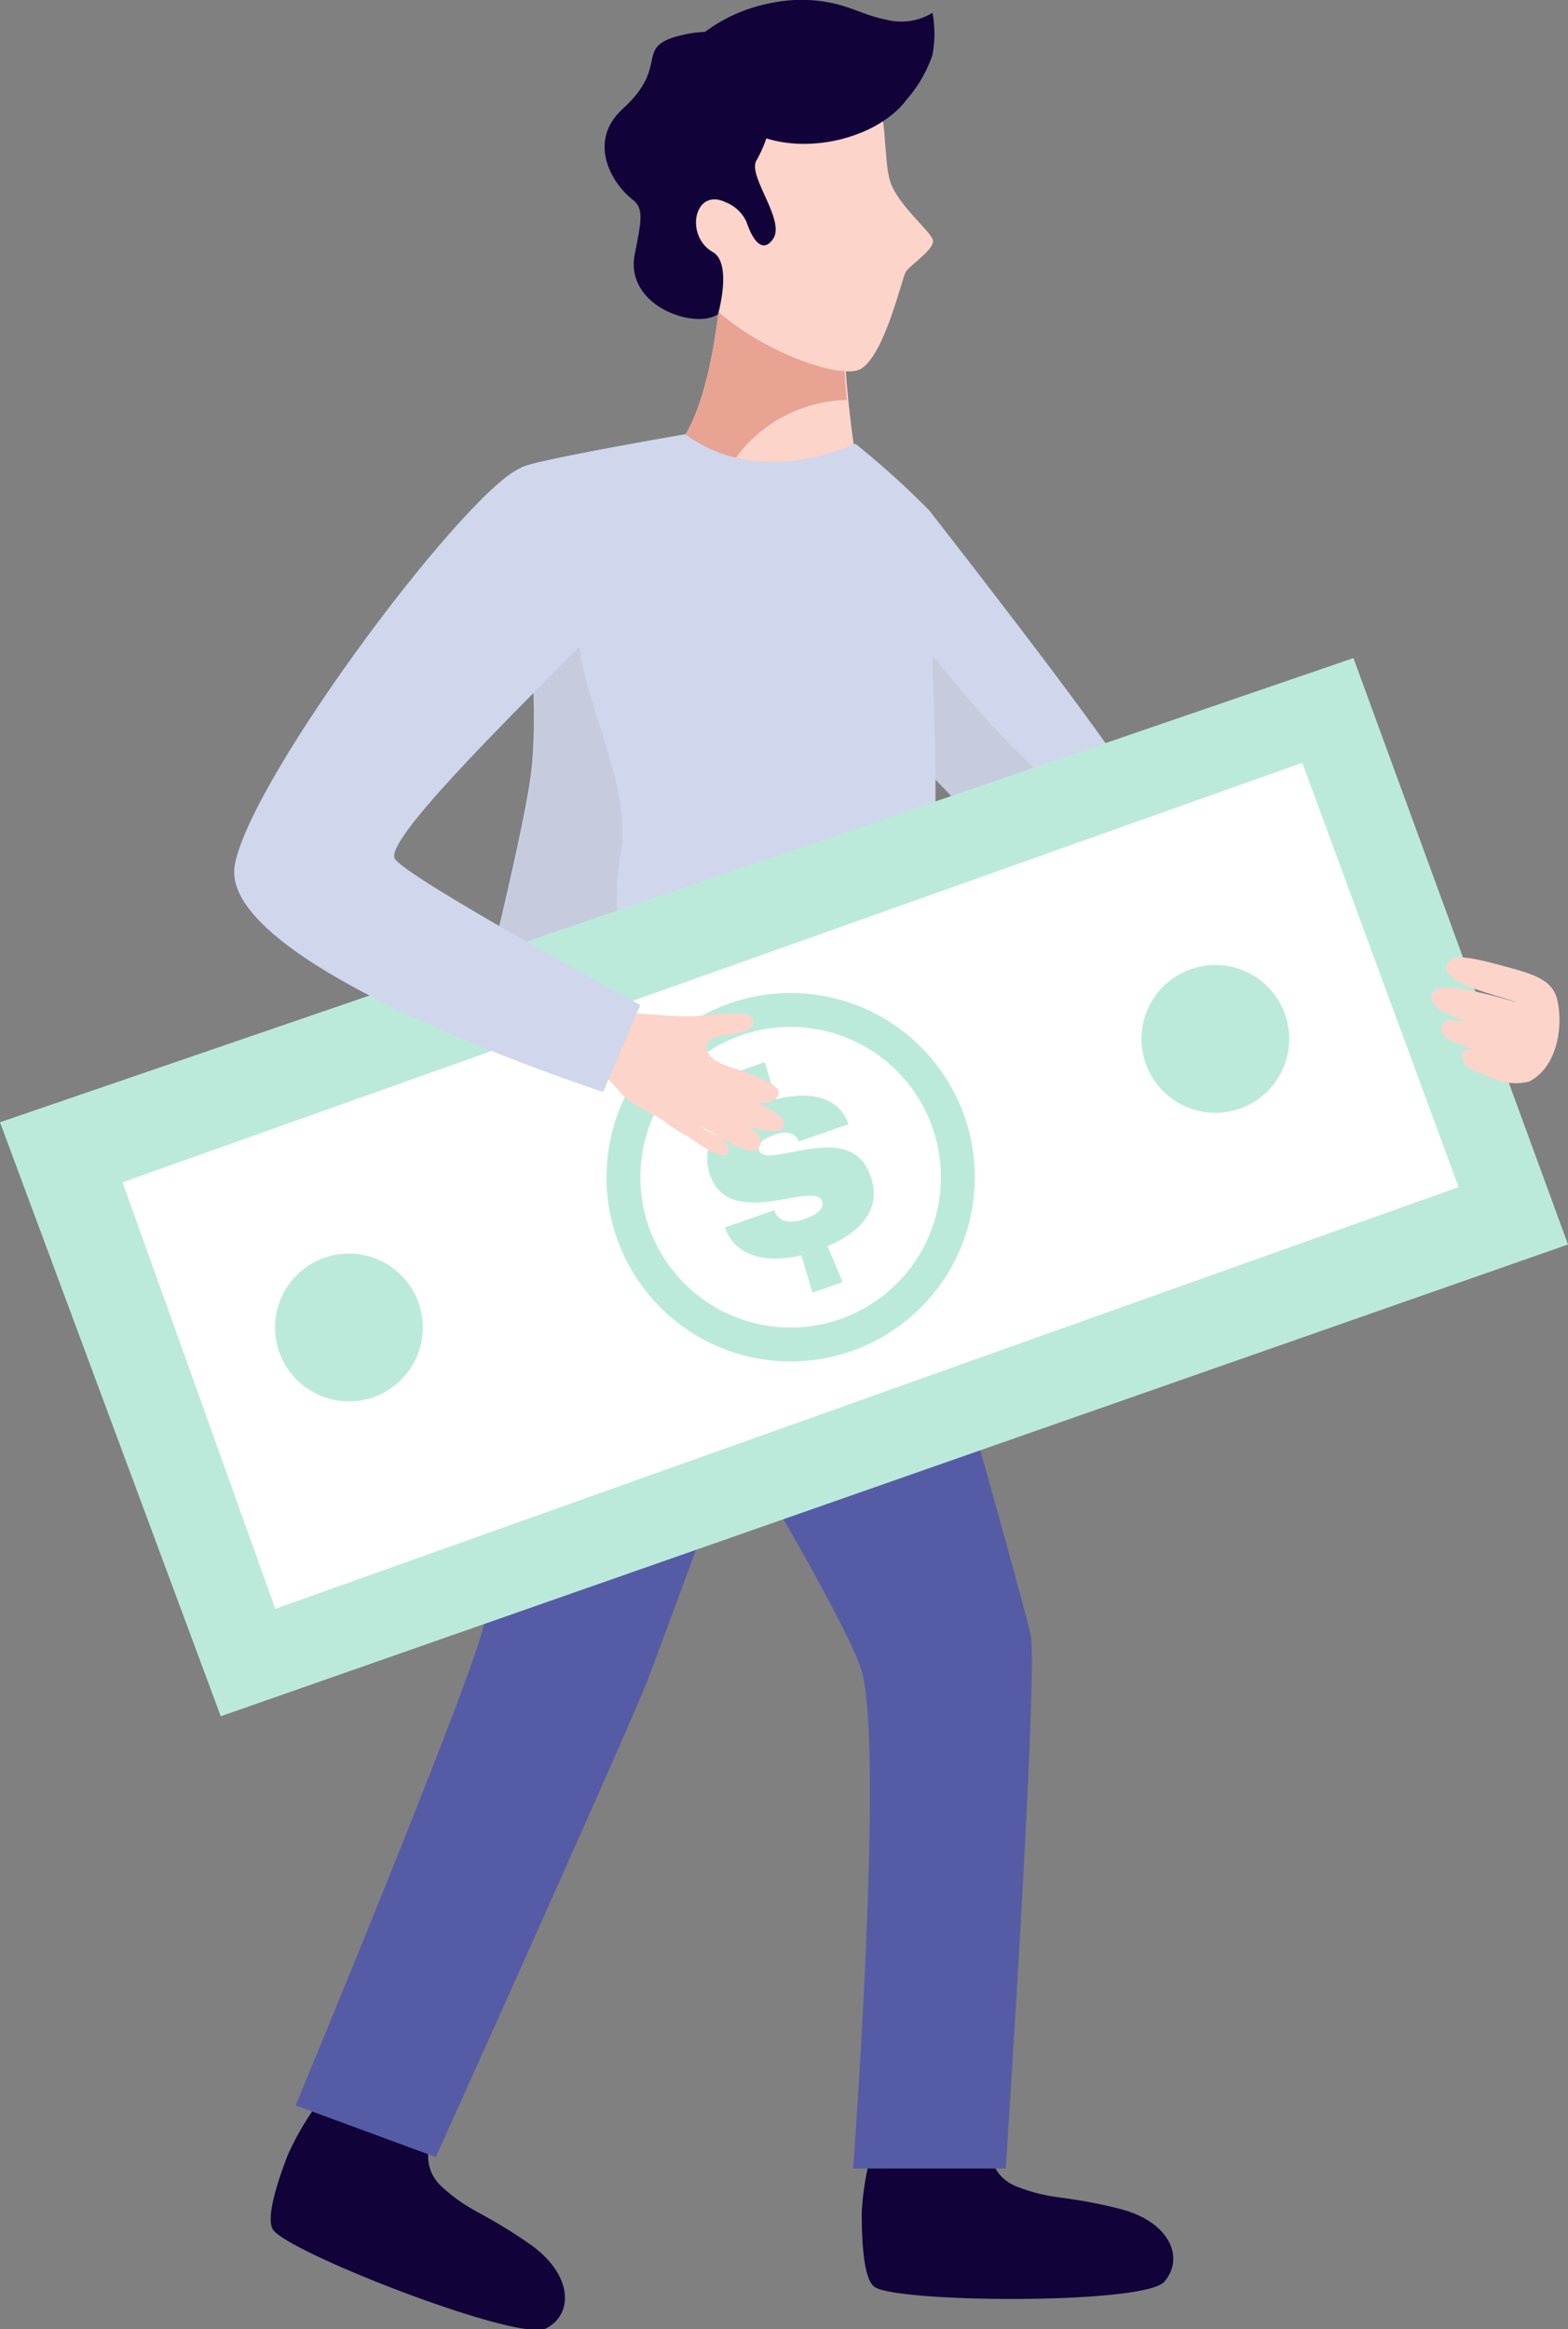
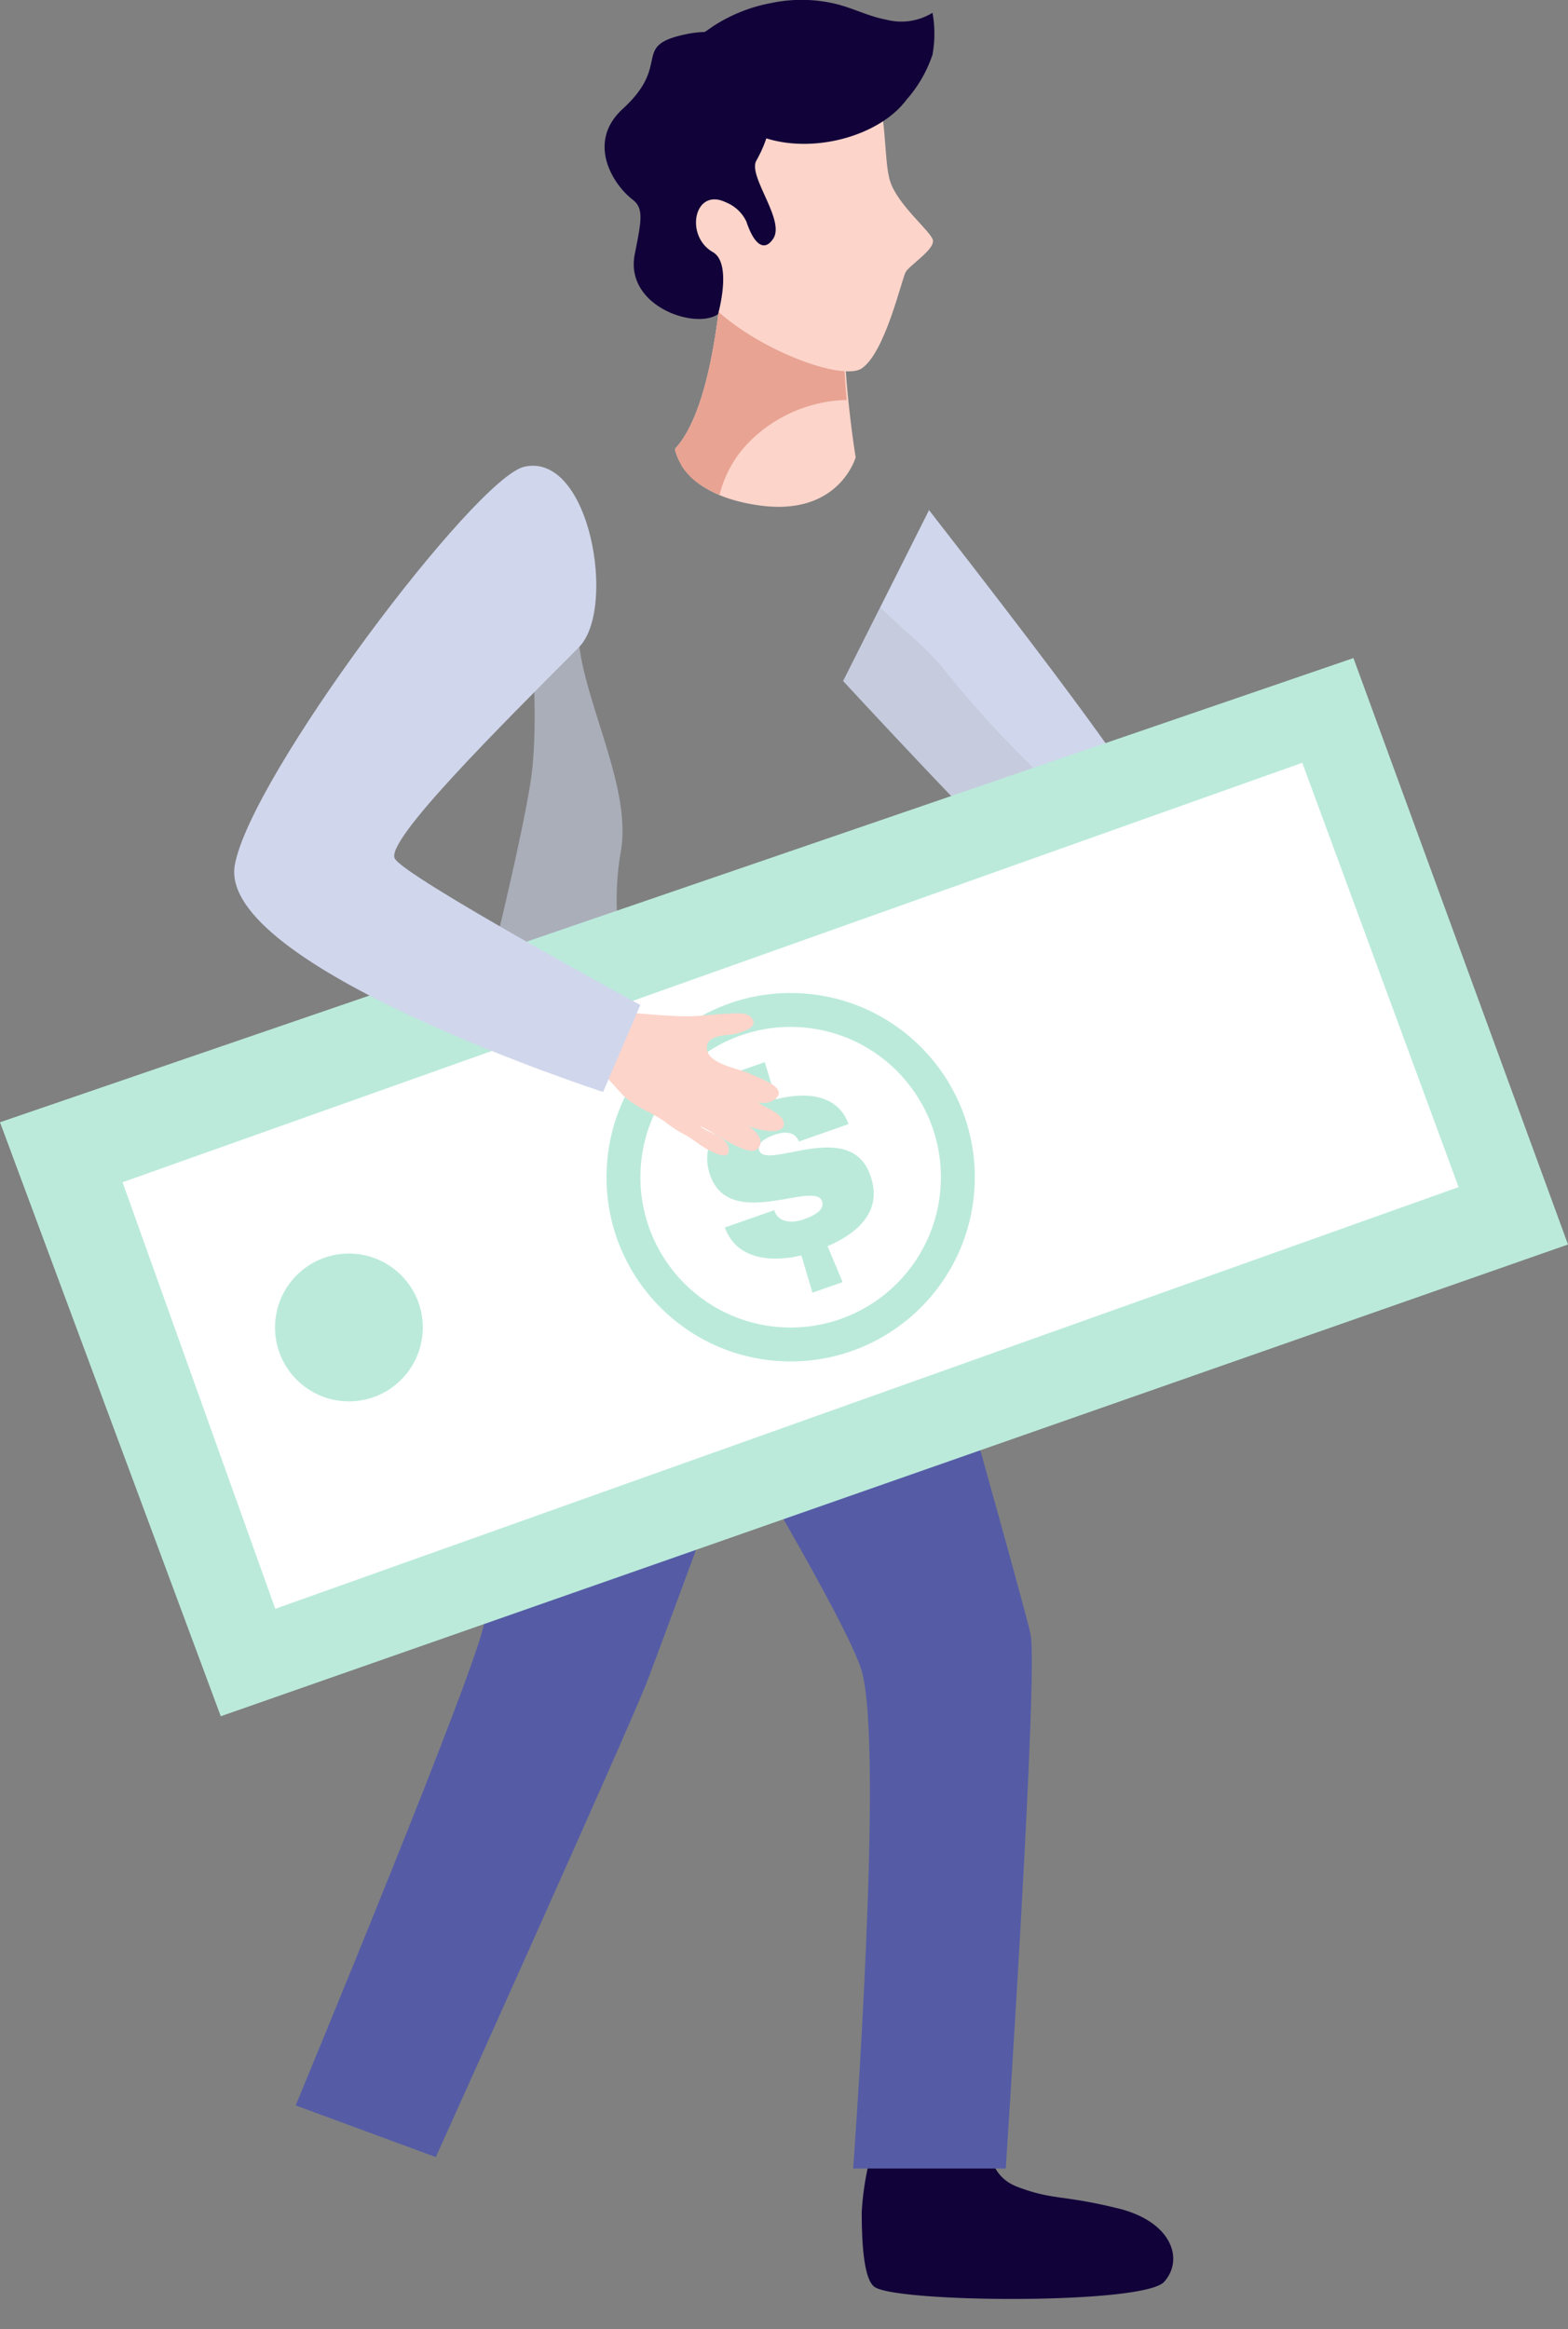
<svg xmlns="http://www.w3.org/2000/svg" id="Warstwa_1" data-name="Warstwa 1" viewBox="0 0 126.28 187.5">
  <rect x="0" y="0" width="126.28" height="187.5" fill="#808080" stroke="none" />
  <defs>
    <style>.cls-1{fill:#d0d6ec;}.cls-2{fill:#c0c6d8;opacity:0.65;}.cls-3{fill:#110239;}.cls-4{fill:#555ca5;}.cls-5{fill:#fcd4ca;}.cls-6{fill:#e8a393;}.cls-7{fill:#bbeadb;}.cls-8{fill:#fff;}</style>
  </defs>
  <title>fizmed4</title>
  <path class="cls-1" d="M204.72,135.57c18.49,23.71,13.69,18.94,17.1,22s25.92,16.07,25.92,16.07l-2.41,11.25s-27.53-15.67-30.94-18.49-16.58-17.08-16.58-17.08Z" transform="translate(-129.9 -94.5)" />
  <path class="cls-2" d="M236.89,169a4.55,4.55,0,0,1-4.84.16,110.18,110.18,0,0,1-11.08-6.5,34.62,34.62,0,0,1-5.89-4.49,89.83,89.83,0,0,1-9.11-9.71c-1.45-1.86-3.48-3.36-5.17-5.06l-3,5.93s13.16,14.27,16.58,17.08,30.94,18.49,30.94,18.49l2.39-11.14C244.1,172.32,240.46,170.72,236.89,169Z" transform="translate(-129.9 -94.5)" />
  <path class="cls-3" d="M200.46,266.59a22.82,22.82,0,0,0-1.16,6c0,2.6.18,5.35,1,6,1.59,1.3,21.72,1.47,23.36-.39s.55-4.87-3.72-5.91c-4.57-1.12-5.21-.64-8.09-1.73s-2.18-4.33-2.18-4.33Z" transform="translate(-129.9 -94.5)" />
-   <path class="cls-3" d="M156.3,262.81a22.81,22.81,0,0,0-3.21,5.15c-.94,2.42-1.74,5.07-1.23,6,1,1.79,19.77,9.12,22,8s2.25-4.35-1.37-6.85c-3.87-2.67-4.64-2.45-6.94-4.5s-.5-4.82-.5-4.82Z" transform="translate(-129.9 -94.5)" />
  <path class="cls-4" d="M200.33,181l-27.13,3s24.26,38.78,26.09,45-.68,40.08-.68,40.08H210.9s2.64-40,2-43S200.33,181,200.33,181Z" transform="translate(-129.9 -94.5)" />
  <path class="cls-4" d="M199.29,183h-31s-3.62,9.49-2,16.73,2.76,22.6,2.61,25.32S153.71,264,153.71,264L165,268.16s15.55-34.48,17.06-38.4S199.29,183,199.29,183Z" transform="translate(-129.9 -94.5)" />
  <path class="cls-5" d="M198,119a27.54,27.54,0,0,1-7.48-.59,11.12,11.12,0,0,1-2.54-.89c-.26,3.11-1.14,10.37-3.71,13.1,0,0,.35,3.67,6.78,4.57s7.76-3.87,7.76-3.87S197.55,123.56,198,119Z" transform="translate(-129.9 -94.5)" />
  <path class="cls-6" d="M184.27,130.72c0,.06,0,.15.07.27v0a3.71,3.71,0,0,0,.15.4v0a4.49,4.49,0,0,0,.27.5l0,.07a5.32,5.32,0,0,0,1,1.16l.08.07a6.86,6.86,0,0,0,.81.56l.12.07a8.61,8.61,0,0,0,1.08.53,9.15,9.15,0,0,1,2.46-4.34,11.46,11.46,0,0,1,7.78-3.31A44,44,0,0,1,198,119a27.54,27.54,0,0,1-7.48-.59,11.12,11.12,0,0,1-2.54-.89c-.26,3.11-1.14,10.37-3.71,13.1v.12Z" transform="translate(-129.9 -94.5)" />
  <path class="cls-5" d="M187.55,100.47s10.77-2.65,12.35,0,1.08,6.79,1.7,8.66,3.17,3.92,3.42,4.66-1.86,2.05-2.18,2.61-1.66,6.53-3.56,7.77-11.64-2.73-13.88-7.52S184.62,101.88,187.55,100.47Z" transform="translate(-129.9 -94.5)" />
-   <path class="cls-1" d="M198.79,130.22s-7.56,3.76-13.7-.76c0,0-11.69,2-13.12,2.63-1.19.48,1.94,17.12.58,25.49s-6.78,28.63-6.78,28.63,14.32,11,38.88,4.07c0,0,.8-28.42.54-36.32-.38-11.55-.46-18.38-.46-18.38A71,71,0,0,0,198.79,130.22Z" transform="translate(-129.9 -94.5)" />
  <path class="cls-2" d="M180.91,176.21c-1.07-4.39-1.82-8.68-1-13.22.83-4.92-2.69-11.41-3.35-16.41-.71-5.36-1.26-9-4.77-12,.24,5,1.87,16.47.82,23-1.36,8.36-6.78,28.63-6.78,28.63s9.09,6.94,25.17,6.29C184.6,188.67,182.68,183.5,180.91,176.21Z" transform="translate(-129.9 -94.5)" />
  <polygon class="cls-7" points="0 90.35 17.78 138.17 126.28 100.19 109 52.98 0 90.35" />
  <polygon class="cls-8" points="9.87 95.18 22.17 129.52 117.47 95.57 104.88 61.41 9.87 95.18" />
-   <circle class="cls-7" cx="97.88" cy="83.64" r="5.95" />
  <circle class="cls-7" cx="28.1" cy="106.87" r="5.95" />
  <circle class="cls-7" cx="193.57" cy="189.27" r="14.83" transform="translate(-133.89 279.87) rotate(-87.49)" />
  <circle class="cls-8" cx="193.57" cy="189.27" r="12.1" transform="translate(-133.89 279.87) rotate(-87.49)" />
  <path class="cls-7" d="M192.4,183c2.46-.64,5-.37,5.84,2l-4,1.4c-.34-.9-1.33-.77-1.91-.56-.37.13-1.55.54-1.29,1.28.57,1.64,7.33-2.64,8.95,2,1,2.78-.84,4.58-3.44,5.71l1.21,2.89-2.43.85-.89-3c-2.57.61-5.28.25-6.16-2.25l4-1.4,0,.09c.41,1.09,1.71.88,2.33.66s1.77-.67,1.49-1.47c-.6-1.7-7.4,2.42-9-2.06-.9-2.59.75-4.28,3.15-5.36l-1.19-2.92,2.43-.85Z" transform="translate(-129.9 -94.5)" />
  <path class="cls-3" d="M192.18,102a10.56,10.56,0,0,1-1.37,5.44c-.69,1.24,2.33,4.77,1.37,6.26-.64,1-1.48.7-2.17-1.36a3.08,3.08,0,0,0-1.65-1.55c-2.55-1.24-3.34,2.69-1.06,4,1.6.9.43,5,.43,5-1.81,1.27-7.53-.62-6.71-4.82.53-2.67.75-3.69-.16-4.39-1.65-1.27-3.73-4.66-.79-7.33,4-3.67.57-5.06,5.1-6S193.29,99.24,192.18,102Z" transform="translate(-129.9 -94.5)" />
  <path class="cls-3" d="M184.35,99.36c.3-1,2.12-2.14,3-2.76a12.91,12.91,0,0,1,4.68-1.86,11.85,11.85,0,0,1,5.12.06c1.44.34,2.63,1,4.11,1.28a4.8,4.8,0,0,0,3.74-.55,9.48,9.48,0,0,1,0,3.37,10.5,10.5,0,0,1-2.08,3.61c-2.3,3.12-8.25,4.63-12.31,2.74-2-.91-3.72-1.7-4.62-3.49A10.42,10.42,0,0,0,184.35,99.36Z" transform="translate(-129.9 -94.5)" />
-   <path class="cls-5" d="M253.06,181.57c2.26-1.17,2.75-4.42,2.26-6.56-.39-1.73-2.12-2.14-4.64-2.82-1.7-.46-3.32-.83-3.92-.47-1.88,1.79,3.88,2.88,5.28,3.48,0,0-6-1.88-6.67-.9-1.28,1.85,4.37,2.78,5.73,3.26a9.52,9.52,0,0,0-4.15-.89c-1.09-.18-1,.69-.94.91.44,1.14,5,2,5,2-.82-.15-3.72-1.32-3.34.11.25.93,1.54,1.22,2.21,1.51A4.56,4.56,0,0,0,253.06,181.57Z" transform="translate(-129.9 -94.5)" />
  <path class="cls-5" d="M178.35,176c2.13-.09,4.71.32,6.9.32,1,0,2-.15,3-.2.63,0,1.9-.25,2.27.45s-.86,1-1.35,1.15c-.72.16-2.2.06-2.33,1-.2,1.39,2.41,1.76,3.43,2.21s3.44,1.29,1.8,2.21c-1.1.62-3.42-.8-4.36-1.18a14.33,14.33,0,0,1,3.42,1.42c.64.37,1.9.87,1.9,1.59,0,1.05-2.33.42-2.91.17a10.36,10.36,0,0,1-2.6-1.44c1,.52,4.58,2,3.4,3.29-.72.76-3.53-1.38-4.65-1.83.62.57,2.46.87,2.31,2.07-.08.6-1.12.12-1.62-.15-.71-.38-1.34-.94-2-1.28a10.13,10.13,0,0,1-1.52-1c-1.27-.9-2.43-1.12-3.53-2.3a39.46,39.46,0,0,0-3.06-3.13C178.87,178.59,176.78,177.07,178.35,176Z" transform="translate(-129.9 -94.5)" />
  <path class="cls-1" d="M181.47,175.41l-3,7s-31.12-10.1-29.66-18.27c1.28-7.17,19.39-31.21,23.33-32.07,5.3-1.16,7.43,11.48,4.38,14.54-6.42,6.46-15.58,15.54-14.83,17S181.47,175.41,181.47,175.41Z" transform="translate(-129.9 -94.5)" />
</svg>